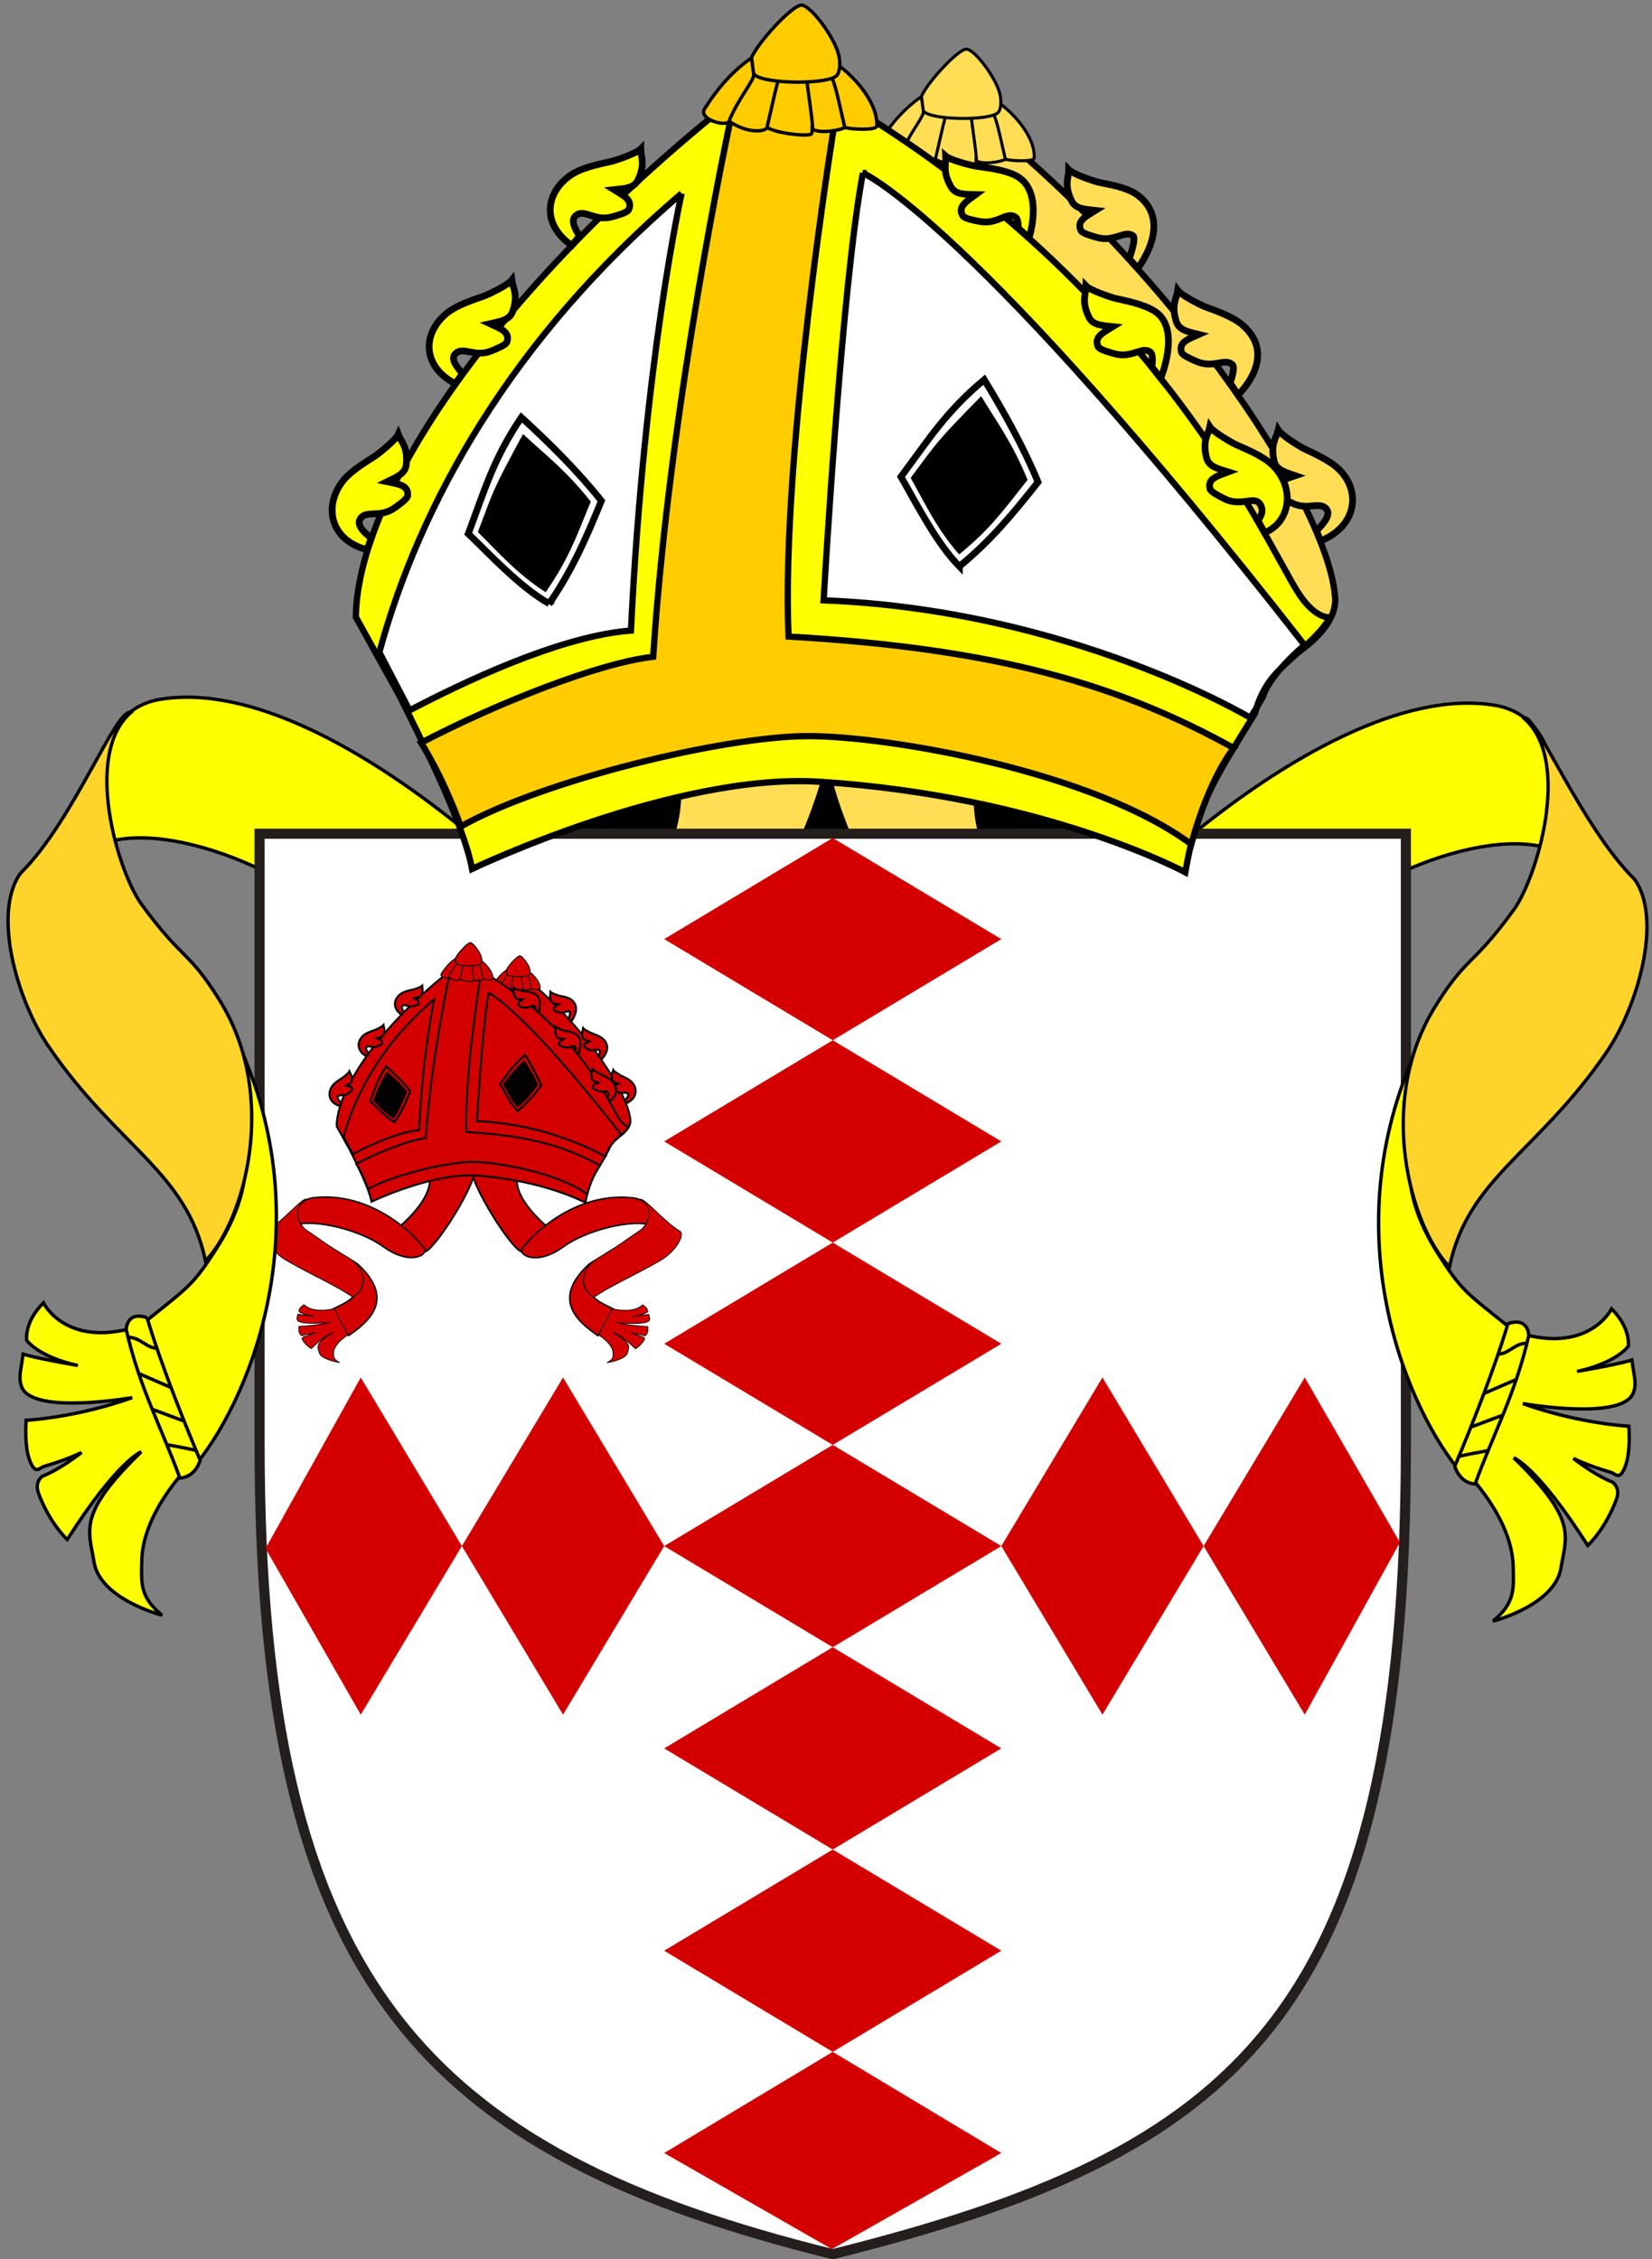
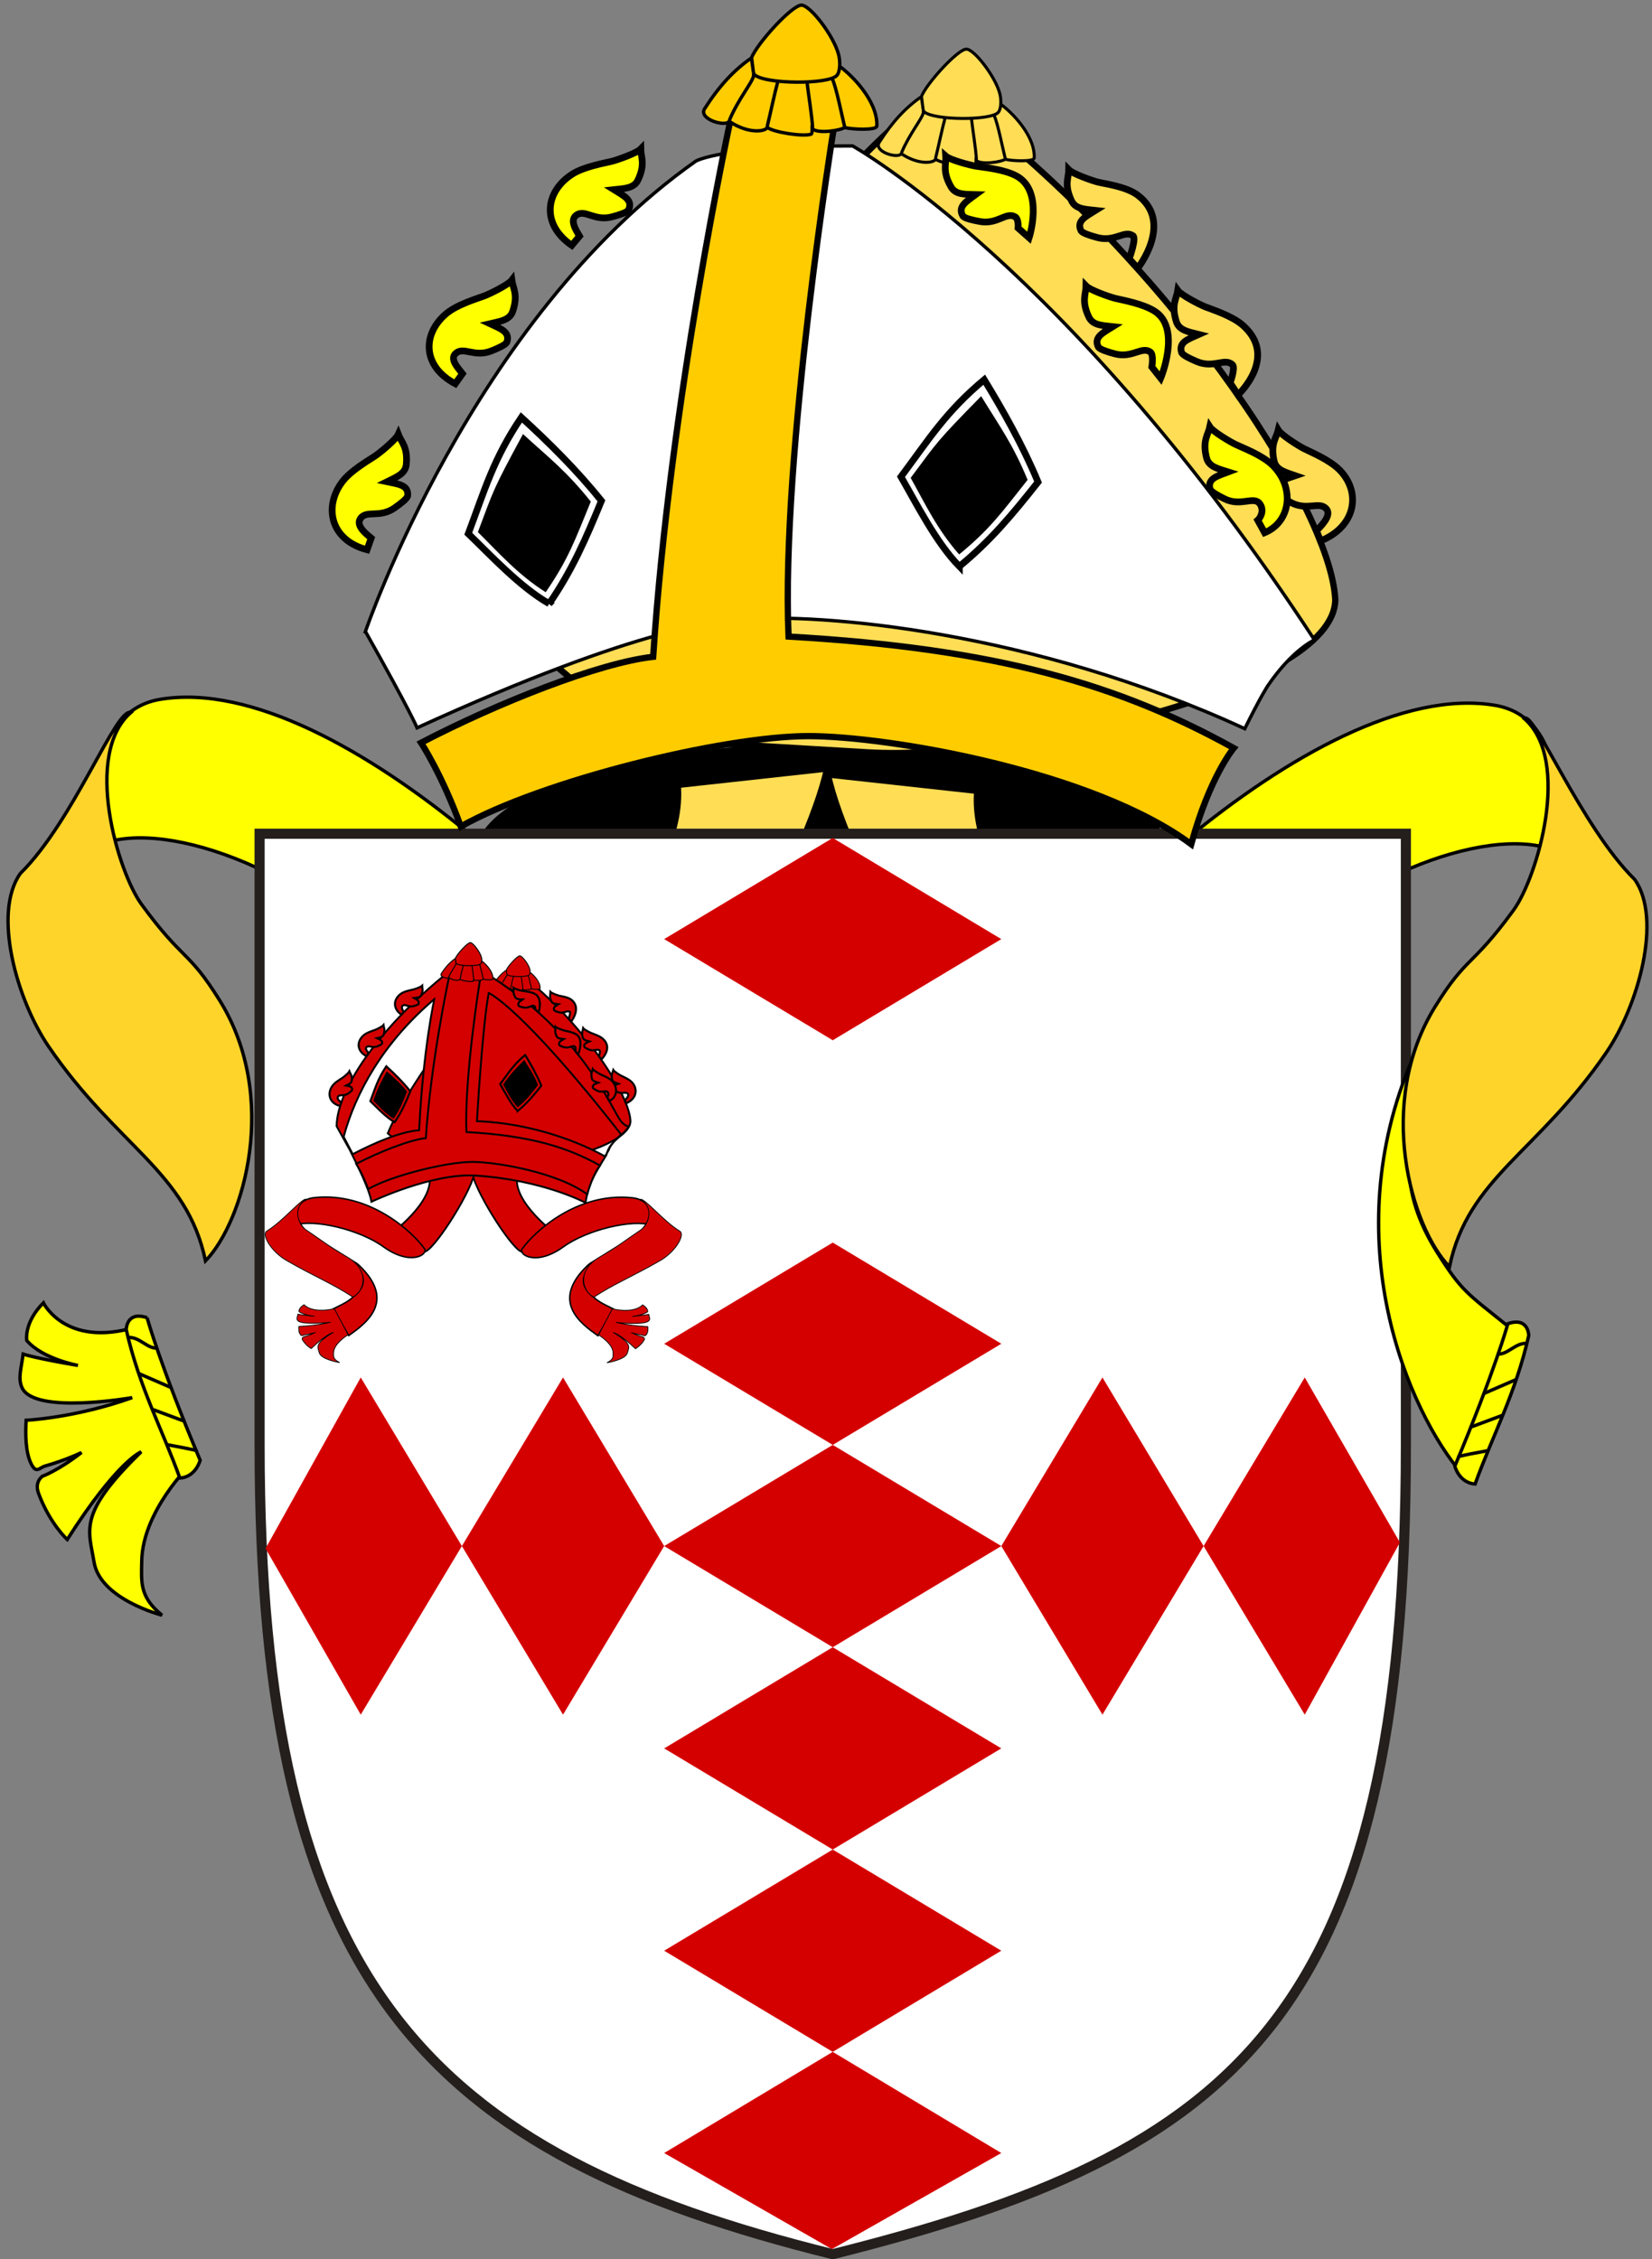
<svg xmlns="http://www.w3.org/2000/svg" xmlns:ns1="http://sodipodi.sourceforge.net/DTD/sodipodi-0.dtd" xmlns:ns2="http://www.inkscape.org/namespaces/inkscape" version="1.0" width="490" height="670" id="svg4872" ns1:version="0.32" ns2:version="0.48.4 r9939" ns1:docname="Diocese of Southwark work.svg">
  <rect width="100%" height="100%" fill="#808080" stroke="none" />
  <ns1:namedview ns2:window-height="1005" ns2:window-width="1920" ns2:pageshadow="2" ns2:pageopacity="0.0" borderopacity="1.0" bordercolor="#666666" pagecolor="#ffffff" id="base" ns2:zoom="1" ns2:cx="143.13782" ns2:cy="352.75812" ns2:window-x="-9" ns2:window-y="-9" ns2:current-layer="svg4872" showgrid="false" ns2:window-maximized="1" showguides="true" ns2:guide-bbox="true">
    <ns2:grid type="xygrid" id="grid3043" empspacing="5" visible="true" enabled="true" snapvisiblegridlinesonly="true" />
  </ns1:namedview>
  <defs id="defs4874" />
  <path ns1:type="arc" style="fill:#000000;fill-opacity:1;stroke:none" id="path3648" ns1:cx="259" ns1:cy="312" ns1:rx="103" ns1:ry="33" d="m 362,312 a 103,33 0 1 1 -206,0 103,33 0 1 1 206,0 z" transform="translate(-15,-58.5)" />
  <g transform="matrix(5.319,0,0,5.319,-9.412,3.316)" style="fill:#f7d917;fill-opacity:1;stroke:#000000;stroke-width:0.35;stroke-miterlimit:4;stroke-opacity:1;stroke-dasharray:none" id="g2081-4">
    <a transform="translate(0,0.746)" style="fill:#f7d917;fill-opacity:1;stroke:#000000;stroke-width:0.35;stroke-miterlimit:4;stroke-opacity:1;stroke-dasharray:none" id="a2083-46" />
    <path ns2:connector-curvature="0" d="m 30.155,57.166 8.389,1.928 c 1.433,0.329 8.333,-11.987 9.345,-16.867 l -8.326,0.913 c 0.452,5.362 -6.446,11.716 -9.409,14.027 z" style="fill:#ffdd55;fill-opacity:1;fill-rule:evenodd;stroke:#000000;stroke-width:0.35;stroke-linecap:butt;stroke-linejoin:miter;stroke-miterlimit:4;stroke-opacity:1;stroke-dasharray:none" id="path2087-0" ns1:nodetypes="csccc" />
    <path style="fill:#ffff00;fill-opacity:1;fill-rule:evenodd;stroke:#000000;stroke-width:0.188;stroke-linecap:butt;stroke-linejoin:miter;stroke-miterlimit:4;stroke-opacity:1;stroke-dasharray:none" d="m 6.957,46.652 c 3.567,-1.924 12.037,1.32 16.427,6.466 5.103,5.983 16.569,7.039 15.812,5.319 C 36.94,53.316 20.863,36.67 10.691,38.37 8.552,38.727 7.413,40.597 7.409,42.998 z" id="path2089-6" ns2:connector-curvature="0" ns1:nodetypes="cssscc" />
  </g>
  <g transform="matrix(-5.319,0,0,5.319,500.294,5.079)" style="fill:#f7d917;fill-opacity:1;stroke:#000000;stroke-width:0.35;stroke-miterlimit:4;stroke-opacity:1;stroke-dasharray:none" id="g2081-4-6">
    <a transform="translate(0,0.746)" style="fill:#f7d917;fill-opacity:1;stroke:#000000;stroke-width:0.35;stroke-miterlimit:4;stroke-opacity:1;stroke-dasharray:none" id="a2083-46-5" />
    <path ns2:connector-curvature="0" d="m 30.155,57.166 8.389,1.928 c 1.433,0.329 8.333,-11.987 9.345,-16.867 l -8.326,0.913 c 0.452,5.362 -6.446,11.716 -9.409,14.027 z" style="fill:#ffdd55;fill-opacity:1;fill-rule:evenodd;stroke:#000000;stroke-width:0.35;stroke-linecap:butt;stroke-linejoin:miter;stroke-miterlimit:4;stroke-opacity:1;stroke-dasharray:none" id="path2087-0-7" ns1:nodetypes="csccc" />
    <path style="fill:#ffff00;fill-opacity:1;fill-rule:evenodd;stroke:#000000;stroke-width:0.188;stroke-linecap:butt;stroke-linejoin:miter;stroke-miterlimit:4;stroke-opacity:1;stroke-dasharray:none" d="m 6.957,46.652 c 3.567,-1.924 12.037,1.32 16.427,6.466 5.103,5.983 16.569,7.039 15.812,5.319 C 36.94,53.316 20.863,36.67 10.691,38.37 8.552,38.727 7.413,40.597 7.409,42.998 z" id="path2089-6-5" ns2:connector-curvature="0" ns1:nodetypes="cssscc" />
  </g>
  <path id="path11078" style="fill:#ffffff;fill-opacity:1;fill-rule:evenodd;stroke:#241f1c;stroke-width:3;stroke-linecap:butt;stroke-linejoin:miter;stroke-miterlimit:4;stroke-opacity:1;stroke-dasharray:none" d="m 77,247.25 340,0 0,181.25 c 0,170 -50.616,210.15 -170,240 -120.616,-29.85 -170,-80 -170,-240 z" ns2:connector-curvature="0" ns1:nodetypes="ccscsc" />
  <g transform="matrix(4.989,1.337,-1.377,5.138,-855.593,-319.79)" style="fill:#f7d917;fill-opacity:1;stroke-width:0.355;stroke-miterlimit:4;stroke-dasharray:none" id="g2091-6">
    <g transform="matrix(0.94,0,0,1,4.152,-2.017)" style="fill:#f7d917;fill-opacity:1;stroke-width:0.366;stroke-miterlimit:4;stroke-dasharray:none" id="g2095-1" />
  </g>
  <g transform="matrix(-5.319,0,0,5.319,492.815,3.316)" style="fill:#f7d917;fill-opacity:1;stroke:#000000;stroke-width:0.35;stroke-miterlimit:4;stroke-opacity:1;stroke-dasharray:none" id="g2113-4">
    <a transform="translate(0,0.746)" style="fill:#f7d917;fill-opacity:1;stroke:#000000;stroke-width:0.35;stroke-miterlimit:4;stroke-opacity:1;stroke-dasharray:none" id="a2115-9" />
  </g>
  <g transform="matrix(-4.989,1.337,1.377,5.138,1338.996,-319.79)" style="fill:#f7d917;fill-opacity:1;stroke-width:0.355;stroke-miterlimit:4;stroke-dasharray:none" id="g2123-6">
    <g transform="matrix(0.94,0,0,1,4.152,-2.017)" style="fill:#f7d917;fill-opacity:1;stroke-width:0.366;stroke-miterlimit:4;stroke-dasharray:none" id="g2127-3" />
  </g>
  <path style="fill:#ffff00;stroke:#000000;stroke-width:1px;stroke-linecap:butt;stroke-linejoin:miter;stroke-opacity:1" d="m 42.748,392.739 c -22.804,8.132 -29.875,-6.364 -29.875,-6.364 -5.834,5.834 -4.95,11.137 -4.95,11.137 4.596,5.48 15.203,7.425 15.203,7.425 -12.551,-2.121 -16.263,-3.359 -16.263,-3.359 -0.639,4.671 -1.542,7.159 -0.354,9.899 3.534,8.15 32.704,3.005 32.704,3.005 -16.794,6.01 -31.466,6.718 -31.466,6.718 -0.236,4.184 -0.194,9.298 1.414,12.728 1.562,3.33 2.524,1.328 4.066,0.884 6.802,-1.957 10.96,-4.066 10.96,-4.066 -7.071,5.48 -11.667,7.071 -11.667,7.071 -1.591,1.414 -1.801,3.149 -1.061,5.127 3.371,9.008 8.485,13.612 8.485,13.612 15.026,-23.511 21.92,-25.986 21.92,-25.986 -18.915,18.385 -15.56,23.056 -13.965,32.704 1.825,11.043 20.153,15.733 20.153,15.733 -6.697,-5.455 -6.124,-9.751 -6.01,-16.087 0.265,-14.756 14.319,-28.461 14.319,-28.461 z" id="path3137-8" ns2:connector-curvature="0" ns1:nodetypes="cccccsccssccsccscscc" />
  <path style="fill:#d40000;fill-opacity:1;stroke:none" d="m 247,308.5 -50,-30 50,-30 50,30 z" id="path3032" ns2:connector-curvature="0" ns1:nodetypes="ccccc" />
-   <path style="fill:#d40000;fill-opacity:1;stroke:none" d="m 247,368.5 -50,-30 50,-30 50,30 z" id="path3032-7" ns2:connector-curvature="0" ns1:nodetypes="ccccc" />
  <path style="fill:#d40000;fill-opacity:1;stroke:none" d="m 247,428.5 -50,-30 50,-30 50,30 z" id="path3032-4" ns2:connector-curvature="0" ns1:nodetypes="ccccc" />
  <path style="fill:#d40000;fill-opacity:1;stroke:none" d="m 247,488.5 -50,-30 50,-30 50,30 z" id="path3032-0" ns2:connector-curvature="0" ns1:nodetypes="ccccc" />
  <path style="fill:#d40000;fill-opacity:1;stroke:none" d="m 247,548.5 -50,-30 50,-30 50,30 z" id="path3032-9" ns2:connector-curvature="0" ns1:nodetypes="ccccc" />
  <path style="fill:#d40000;fill-opacity:1;stroke:none" d="m 247,608.5 -50,-30 50,-30 50,30 z" id="path3032-48" ns2:connector-curvature="0" ns1:nodetypes="ccccc" />
  <path style="fill:#d40000;fill-opacity:1;stroke:none" d="M 246.75,667 197,638.5 l 50,-30 50,30 z" id="path3032-8" ns2:connector-curvature="0" ns1:nodetypes="ccccc" />
  <path style="fill:#d40000;fill-opacity:1;stroke:none" d="m 327,508.5 -30,-50 30,-50 30,50 z" id="path3032-0-2" ns2:connector-curvature="0" ns1:nodetypes="ccccc" />
  <path style="fill:#d40000;fill-opacity:1;stroke:none" d="m 387,508.5 -30,-50 30,-50 28.232,48.939 z" id="path3032-0-4" ns2:connector-curvature="0" ns1:nodetypes="ccccc" />
  <path style="fill:#d40000;fill-opacity:1;stroke:none" d="M 107,508.5 78.768,459.207 107,408.5 l 30,50 z" id="path3032-0-2-5" ns2:connector-curvature="0" ns1:nodetypes="ccccc" />
  <path style="fill:#d40000;fill-opacity:1;stroke:none" d="m 167,508.5 -30,-50 30,-50 30,50 z" id="path3032-0-4-5" ns2:connector-curvature="0" ns1:nodetypes="ccccc" />
  <g style="fill:#ffcc00;stroke:#000000;stroke-width:0.35;stroke-miterlimit:4;stroke-opacity:1;stroke-dasharray:none" id="g3061" transform="matrix(5.319,0,0,5.319,536.136,-18.299)" />
  <g id="g3832" transform="translate(-3,-31.5)" />
  <g transform="matrix(0.961,0.277,-0.277,0.961,201.121,-235.465)" id="g3832-7" />
  <path ns1:nodetypes="csccc" id="path2087-5-9" style="fill:#d40000;fill-opacity:1;fill-rule:evenodd;stroke:#000000;stroke-width:0.519;stroke-linecap:butt;stroke-linejoin:miter;stroke-miterlimit:4;stroke-opacity:1;stroke-dasharray:none" d="m 168.373,368.563 -13.405,2.652 c -2.29,0.453 -13.316,-16.491 -14.933,-23.205 l 13.303,1.255 c -0.722,7.377 10.299,16.118 15.034,19.297 z" ns2:connector-curvature="0" />
  <g id="g3297" transform="matrix(0.3,0,0,0.3,32.638,404.618)">
    <path id="path2147-1" style="fill:#d40000;fill-opacity:1;fill-rule:evenodd;stroke:#000000;stroke-width:1.862;stroke-linecap:butt;stroke-linejoin:miter;stroke-miterlimit:4;stroke-opacity:1;stroke-dasharray:none" d="m 274.603,-228.359 c 22.489,-55.56 108.32,-164.321 125.152,-162.109 63.853,47.341 113.379,121.614 114.8,149.856 -0.301,26.748 -96.228,47.798 -138.576,45.282 l -66.804,-3.969 z" ns2:connector-curvature="0" ns1:nodetypes="cccscc" />
    <g style="fill:#d40000;fill-opacity:1" transform="matrix(0.9,0,0,0.9,-785.594,-414.675)" id="g4047-1-7">
      <path ns1:nodetypes="ccccccsscccsccccccccccccc" ns2:connector-curvature="0" id="path3992-1-4" transform="translate(-20.25,-18.25)" d="m 1321.938,64.312 c 2.631,-6.258 6.768,-11.099 7.156,-13.125 m 0,0 -0.031,-0.906 c 0.091,0.283 0.221,0.533 0.406,0.688 3.32,2.753 21.895,2.849 24.312,0.125 0.965,-1.087 1.085,-4.017 0.5,-6.25 -1.435,-5.475 -8.309,-14.5 -10.969,-14.594 -2.774,-0.098 -13.269,11.422 -14.875,15.688 0.422,2.997 0.427,2.715 0.594,4.25 L 1328.5,45.875 c -5.245,3.616 -9.661,8.391 -13.938,15.094 -1.97,3.088 6.269,5.506 7.25,3.719 6.058,4.039 11.034,2.93 11.297,1.812 2.038,1.504 10.633,2.788 13.016,2.031 0.25,-0.079 0.347,-0.7 0.344,-1.625 1.8,1.577 8.326,0.521 9.625,-0.375 2.153,0.599 9.445,0.891 9.531,-0.406 0.403,-6.056 -5.34,-13.5 -11.188,-17.875 m -21.312,17.969 c 1.071,-4.413 2.196,-9.862 3.156,-13.344 m 19.813,13.406 c -0.769,-2.925 -2.501,-11.909 -3.688,-14.188 m -5.812,14.688 c -0.117,-3.34 -1.349,-10.637 -1.625,-13.594" style="fill:#d40000;fill-opacity:1;stroke:#000000;stroke-width:1px;stroke-linecap:butt;stroke-linejoin:miter;stroke-opacity:1" />
    </g>
-     <path ns1:nodetypes="ccscccccc" ns2:connector-curvature="0" id="path3079-0" d="m 226.888,-231.173 c 13.409,23.818 15.323,28.561 15.323,28.561 67.322,-30.743 90.229,-31.625 96.49,-32.157 22.854,-1.941 86.128,3.412 149.01,32.419 4.672,-9.495 6.793,-12.677 6.793,-12.677 7.343,-10.818 13.884,-13.646 13.884,-13.646 -72.3,-110.438 -137,-146.5 -137,-146.5 -38.782,-0.096 -46.5,4.5 -46.5,4.5 -66.534,46.869 -98,139.5 -98,139.5 z" style="fill:#d40000;fill-opacity:1;stroke:#000000;stroke-width:1px;stroke-linecap:butt;stroke-linejoin:miter;stroke-opacity:1" />
    <g style="fill:#d40000;fill-opacity:1" id="g4022-9" transform="translate(-442.612,-435.173)">
      <g style="fill:#d40000;fill-opacity:1" id="g3919-4">
        <g id="g2077-8" style="fill:#d40000;fill-opacity:1;stroke-width:0.35;stroke-miterlimit:4;stroke-dasharray:none" transform="matrix(5.319,0,0,5.319,-602.552,-60.705)">
          <g id="g2079-8" style="fill:#d40000;fill-opacity:1;stroke-width:0.35;stroke-miterlimit:4;stroke-dasharray:none">
            <g id="g2081-2" style="fill:#d40000;fill-opacity:1;stroke:#000000;stroke-width:0.35;stroke-miterlimit:4;stroke-opacity:1;stroke-dasharray:none" transform="translate(216.353,15.512)">
              <a id="a2083-4" style="fill:#d40000;fill-opacity:1;stroke:#000000;stroke-width:0.35;stroke-miterlimit:4;stroke-opacity:1;stroke-dasharray:none" transform="translate(0,0.746)" />
              <path ns1:nodetypes="csccc" id="path2087-5" style="fill:#d40000;fill-opacity:1;fill-rule:evenodd;stroke:#000000;stroke-width:0.325;stroke-linecap:butt;stroke-linejoin:miter;stroke-miterlimit:4;stroke-opacity:1;stroke-dasharray:none" d="m 30.143,55.095 8.401,1.662 c 1.435,0.284 8.345,-10.335 9.358,-14.542 l -8.337,0.787 c 0.452,4.623 -6.455,10.101 -9.422,12.094 z" ns2:connector-curvature="0" />
              <path ns1:nodetypes="ssccscssss" id="path2089-5" style="fill:#d40000;fill-opacity:1;fill-rule:evenodd;stroke:#000000;stroke-width:0.275;stroke-linecap:butt;stroke-linejoin:miter;stroke-miterlimit:4;stroke-opacity:1;stroke-dasharray:none" d="m 18.452,54.403 c 2.91,1.851 12.282,5.977 7.335,10.395 -1.481,1.322 -1.786,1.422 -4.173,2.61 l 2.899,4.956 c 3.063,-2.181 9.005,-6.349 1.865,-13.111 -2.054,-1.945 -14.7,-6.028 -11.919,-7.417 3.574,-1.188 12.058,0.815 16.455,3.993 5.112,3.695 8.437,1.445 7.678,0.382 -2.259,-3.163 -10.203,-10.54 -20.393,-9.49 -4.284,0.441 -4.564,4.619 0.251,7.682 z" ns2:connector-curvature="0" />
            </g>
            <g id="g2091-1" style="fill:#d40000;fill-opacity:1;stroke-width:0.355;stroke-miterlimit:4;stroke-dasharray:none" transform="matrix(0.938,0.251,-0.259,0.966,57.265,-45.235)">
              <g id="g2095-7" style="fill:#d40000;fill-opacity:1;stroke-width:0.366;stroke-miterlimit:4;stroke-dasharray:none" transform="matrix(0.94,0,0,1,4.152,-2.017)" />
            </g>
          </g>
          <g id="g2111-1" style="fill:#d40000;fill-opacity:1;stroke-width:0.35;stroke-miterlimit:4;stroke-dasharray:none" transform="matrix(-1,0,0,1,527.128,0)">
            <g id="g2113-1" style="fill:#d40000;fill-opacity:1;stroke:#000000;stroke-width:0.35;stroke-miterlimit:4;stroke-opacity:1;stroke-dasharray:none" transform="translate(216.353,15.512)">
              <a id="a2115-52" style="fill:#d40000;fill-opacity:1;stroke:#000000;stroke-width:0.35;stroke-miterlimit:4;stroke-opacity:1;stroke-dasharray:none" transform="translate(0,0.746)" />
            </g>
            <g id="g2123-7" style="fill:#d40000;fill-opacity:1;stroke-width:0.355;stroke-miterlimit:4;stroke-dasharray:none" transform="matrix(0.938,0.251,-0.259,0.966,57.265,-45.235)">
              <g id="g2127-6" style="fill:#d40000;fill-opacity:1;stroke-width:0.366;stroke-miterlimit:4;stroke-dasharray:none" transform="matrix(0.94,0,0,1,4.152,-2.017)" />
            </g>
          </g>
        </g>
        <path ns1:nodetypes="sccsscs" ns2:connector-curvature="0" id="path3049-14" d="m 617.96,332.969 c -15.938,-8.806 -26.03,-26.151 -20.188,-29.694 15.935,-9.666 35.535,-33.697 38.959,-31.223 -14.285,7.715 -7.928,25.147 -0.708,29.913 13.34,8.806 23.584,17.065 40.021,26.419 24.836,14.134 17.472,34.934 6.552,40.284 -17.59,-12.045 -38.191,-20.488 -64.636,-35.699 z" style="fill:#d40000;fill-opacity:1;stroke:#000000;stroke-width:0.787px;stroke-linecap:butt;stroke-linejoin:miter;stroke-opacity:1" />
        <path ns1:nodetypes="cccccsccssccsccscscc" ns2:connector-curvature="0" id="path3137-2" d="m 664.356,380.13 c -22.844,5.022 -29.927,-3.93 -29.927,-3.93 -5.844,3.603 -4.958,6.878 -4.958,6.878 4.604,3.384 15.229,4.585 15.229,4.585 -12.573,-1.31 -16.292,-2.074 -16.292,-2.074 -0.64,2.884 -1.545,4.421 -0.354,6.114 3.54,5.033 32.761,1.856 32.761,1.856 -16.823,3.712 -31.521,4.148 -31.521,4.148 -0.236,2.584 -0.195,5.742 1.417,7.86 1.565,2.057 2.528,0.82 4.073,0.546 6.813,-1.209 10.979,-2.511 10.979,-2.511 -7.083,3.384 -11.688,4.367 -11.688,4.367 -1.594,0.873 -1.804,1.944 -1.063,3.166 3.377,5.563 8.5,8.406 8.5,8.406 15.052,-14.52 21.958,-16.048 21.958,-16.048 -18.948,11.354 -15.587,14.239 -13.99,20.196 1.828,6.82 20.188,9.716 20.188,9.716 -6.709,-3.369 -6.135,-6.022 -6.021,-9.934 0.265,-9.113 14.344,-17.576 14.344,-17.576 z" style="fill:#d40000;fill-opacity:1;stroke:#000000;stroke-width:0.787px;stroke-linecap:butt;stroke-linejoin:miter;stroke-opacity:1" />
      </g>
      <g style="fill:#d40000;fill-opacity:1" transform="matrix(-1,0,0,1,1609.301,0)" id="g3919-1-7">
        <g id="g2077-7-6" style="fill:#d40000;fill-opacity:1;stroke-width:0.35;stroke-miterlimit:4;stroke-dasharray:none" transform="matrix(5.319,0,0,5.319,-602.552,-60.705)">
          <g id="g2079-4-1" style="fill:#d40000;fill-opacity:1;stroke-width:0.35;stroke-miterlimit:4;stroke-dasharray:none">
            <g id="g2081-0-8" style="fill:#d40000;fill-opacity:1;stroke:#000000;stroke-width:0.35;stroke-miterlimit:4;stroke-opacity:1;stroke-dasharray:none" transform="translate(216.353,15.512)">
              <a id="a2083-9-9" style="fill:#d40000;fill-opacity:1;stroke:#000000;stroke-width:0.35;stroke-miterlimit:4;stroke-opacity:1;stroke-dasharray:none" transform="translate(0,0.746)" />
            </g>
            <g id="g2091-8-9" style="fill:#d40000;fill-opacity:1;stroke-width:0.355;stroke-miterlimit:4;stroke-dasharray:none" transform="matrix(0.938,0.251,-0.259,0.966,57.265,-45.235)">
              <g id="g2095-2-5" style="fill:#d40000;fill-opacity:1;stroke-width:0.366;stroke-miterlimit:4;stroke-dasharray:none" transform="matrix(0.94,0,0,1,4.152,-2.017)" />
            </g>
          </g>
          <g id="g2111-4-4" style="fill:#d40000;fill-opacity:1;stroke-width:0.35;stroke-miterlimit:4;stroke-dasharray:none" transform="matrix(-1,0,0,1,527.128,0)">
            <g id="g2113-5-3" style="fill:#d40000;fill-opacity:1;stroke:#000000;stroke-width:0.35;stroke-miterlimit:4;stroke-opacity:1;stroke-dasharray:none" transform="translate(216.353,15.512)">
              <a id="a2115-5-1" style="fill:#d40000;fill-opacity:1;stroke:#000000;stroke-width:0.35;stroke-miterlimit:4;stroke-opacity:1;stroke-dasharray:none" transform="translate(0,0.746)" />
            </g>
            <g id="g2123-1-2" style="fill:#d40000;fill-opacity:1;stroke-width:0.355;stroke-miterlimit:4;stroke-dasharray:none" transform="matrix(0.938,0.251,-0.259,0.966,57.265,-45.235)">
              <g id="g2127-7-3" style="fill:#d40000;fill-opacity:1;stroke-width:0.366;stroke-miterlimit:4;stroke-dasharray:none" transform="matrix(0.94,0,0,1,4.152,-2.017)" />
            </g>
          </g>
        </g>
      </g>
    </g>
    <g transform="matrix(5.319,0,0,5.319,96.525,-421.972)" id="g3061-4" style="fill:#d40000;fill-opacity:1;stroke:#000000;stroke-width:0.35;stroke-miterlimit:4;stroke-opacity:1;stroke-dasharray:none">
      <path ns1:nodetypes="ccccsccscsccccccccccccc" ns2:connector-curvature="0" id="path2149-7-2" transform="matrix(0.188,0,0,0.188,-101.362,-2.482)" d="m 791.781,36.094 c -77.332,57.788 -124.636,124.565 -125.125,163.625 l 13.062,23.562 c 5.969,12.041 18.938,37.584 21.406,51.125 0,0 60.055,-28.632 103.156,-25.844 66.678,4.314 108.406,26.844 108.406,26.844 3.399,-19.777 8.267,-27.048 20.718,-47.222 0,0 1.258,-6.656 6.521,-12.12 5.263,-5.464 12.409,-10.444 15.699,-16.282 0,0 -4.195,0.768 -9.312,-7.062 C 936.119,177.12 900.496,92.48 791.781,36.094 z m 25.278,31.932 c 0,0 32.169,13.609 130.987,140.005 0,0 -10.238,8.472 -12.359,15.366 0,0 -1.938,3.364 -3.706,6.192 0,0 -53.393,-32.002 -126.578,-34.831 0,0 5.292,-93.321 11.656,-126.732 z m -53.778,6.068 c 0,0 -11.083,49.261 -15.031,129.625 -18.019,1.401 -42.524,11.594 -65.344,23.5 -0.161,-0.067 -0.339,-0.121 -0.5,-0.188 l -8.781,-16.875 c 11.857,-43.585 38.908,-92.831 89.656,-136.062 z" style="fill:#d40000;fill-opacity:1;fill-rule:evenodd;stroke:#000000;stroke-width:1.862;stroke-linecap:butt;stroke-linejoin:miter;stroke-miterlimit:4;stroke-opacity:1;stroke-dasharray:none" />
    </g>
    <path ns1:nodetypes="cssccsccscc" ns2:connector-curvature="0" id="path3069-1-4-7" d="m 228.594,-258.867 c -1.383,-1.158 -4.71,-3.67 -3.156,-5.859 1.805,-2.543 5.705,0.009 10.147,-3.134 1.897,-1.342 3.498,-2.598 3.818,-3.461 0.392,-3.327 -2.779,-3.556 -6.116,-4.262 2.841,-1.405 5.451,-2.387 5.716,-5.094 0.517,-5.272 -1.538,-6.74 -2.374,-8.966 -0.681,1.541 -5.268,5.322 -6.841,6.398 -1.82,1.235 -7.243,4.291 -9.796,7.71 -5.595,7.491 -3.407,17.319 7.381,20.118 z" style="fill:#d40000;fill-opacity:1;stroke:#000000;stroke-width:2;stroke-linecap:butt;stroke-linejoin:miter;stroke-miterlimit:4;stroke-opacity:1;stroke-dasharray:none" />
    <path ns1:nodetypes="cssccsccscc" ns2:connector-curvature="0" id="path3069-1-7-7" d="m 255.669,-307.642 c -1.08,-1.445 -3.984,-4.266 -1.969,-6.04 2.341,-2.061 5.55,1.318 10.595,-0.721 2.154,-0.871 4.001,-1.726 4.511,-2.492 1.145,-3.148 -1.888,-4.099 -4.974,-5.552 3.087,-0.715 5.853,-1.071 6.733,-3.646 1.713,-5.012 0.05,-6.913 -0.252,-9.271 -1.017,1.343 -6.349,3.97 -8.127,4.656 -2.055,0.784 -8.034,2.514 -11.305,5.255 -7.165,6.006 -7.206,15.601 2.651,20.802 z" style="fill:#d40000;fill-opacity:1;stroke:#000000;stroke-width:2;stroke-linecap:butt;stroke-linejoin:miter;stroke-miterlimit:4;stroke-opacity:1;stroke-dasharray:none" />
    <path ns1:nodetypes="cssccsccscc" ns2:connector-curvature="0" id="path3069-1-9" d="m 290.384,-348.418 c -0.903,-1.562 -3.093,-4.751 -0.884,-6.276 2.567,-1.771 5.357,1.962 10.607,0.53 2.241,-0.611 4.176,-1.244 4.773,-1.945 1.507,-2.992 -1.393,-4.293 -4.287,-6.099 3.15,-0.347 5.939,-0.376 7.115,-2.828 2.291,-4.776 0.863,-6.859 0.84,-9.237 -1.168,1.214 -6.772,3.196 -8.618,3.668 -2.133,0.537 -8.274,1.551 -11.844,3.889 -7.822,5.122 -9.177,14.712 0,21.036 z" style="fill:#d40000;fill-opacity:1;stroke:#000000;stroke-width:2;stroke-linecap:butt;stroke-linejoin:miter;stroke-miterlimit:4;stroke-opacity:1;stroke-dasharray:none" />
    <g style="fill:#d40000;fill-opacity:1" id="g3832-3" transform="translate(-442.612,-435.173)">
      <path style="fill:#d40000;fill-opacity:1;stroke:#000000;stroke-width:2;stroke-miterlimit:4;stroke-dasharray:none" d="m 724,195.75 c -8.667,-4.917 -17.583,-14.583 -24,-20.75 4.833,-12.833 7.417,-22.167 15.75,-34.5 7.833,7.167 16.417,15.583 23.75,24.75 -4.75,11.583 -8.75,20.667 -15.5,30.5 z" id="path3043-19" ns2:connector-curvature="0" ns1:nodetypes="ccccc" />
      <path style="fill:#000000;fill-opacity:1;stroke:none" d="m 722.964,192.352 c -8.313,-5.27 -13.959,-11.755 -20.111,-17.833 4.833,-12.833 4.25,-12.173 13.381,-29.071 7.833,7.167 12.775,10.861 20.108,20.028 -4.75,11.583 -6.629,17.043 -13.379,26.876 z" id="path3043-1-8" ns2:connector-curvature="0" ns1:nodetypes="ccccc" />
    </g>
    <g style="fill:#d40000;fill-opacity:1" id="g3832-7-6" transform="matrix(0.961,0.277,-0.277,0.961,-238.491,-639.138)">
      <path style="fill:#d40000;fill-opacity:1;stroke:#000000;stroke-width:2;stroke-miterlimit:4;stroke-dasharray:none" d="m 724,195.75 c -8.667,-4.917 -17.583,-14.583 -24,-20.75 4.833,-12.833 7.417,-22.167 15.75,-34.5 7.833,7.167 16.417,15.583 23.75,24.75 -4.75,11.583 -8.75,20.667 -15.5,30.5 z" id="path3043-6-5" ns2:connector-curvature="0" ns1:nodetypes="ccccc" />
      <path style="fill:#000000;fill-opacity:1;stroke:none" d="m 722.964,192.352 c -8.313,-5.27 -13.959,-11.755 -20.111,-17.833 4.833,-12.833 4.25,-12.173 13.381,-29.071 7.833,7.167 12.775,10.861 20.108,20.028 -4.75,11.583 -6.629,17.043 -13.379,26.876 z" id="path3043-1-9-0" ns2:connector-curvature="0" ns1:nodetypes="ccccc" />
    </g>
    <path ns2:connector-curvature="0" d="m 243.388,-198.173 c 0,0 6.242,9.444 11.788,24.836 24.087,-13.595 77.9,-26.815 103.136,-26.815 23.916,0 84.39,10.474 113.511,32.065 5.471,-20.069 12.619,-28.519 12.619,-28.519 -33.571,-18.571 -69.483,-29.496 -132.054,-33.067 -2.31,-53.917 13.528,-151.474 13.528,-151.474 l -19.372,-0.012 -11.364,-1.789 c 0,0 -17.998,83.412 -22.946,159.275 -15.898,1.755 -46.026,13.594 -68.846,25.5 z" style="fill:#d40000;fill-opacity:1;fill-rule:evenodd;stroke:#000000;stroke-width:1.862;stroke-linecap:butt;stroke-linejoin:miter;stroke-miterlimit:4;stroke-opacity:1;stroke-dasharray:none" id="path2151-2" ns1:nodetypes="ccscccccccc" />
    <path ns1:nodetypes="cssccsccscc" ns2:connector-curvature="0" id="path3069-1-0-86" d="m 453.42,-341.706 c 0,0 2.236,-6.074 1.131,-6.836 -2.567,-1.771 -5.357,1.962 -10.607,0.53 -2.241,-0.611 -4.176,-1.244 -4.773,-1.945 -1.507,-2.992 1.393,-4.293 4.287,-6.099 -3.15,-0.347 -5.939,-0.376 -7.115,-2.828 -2.291,-4.776 -0.863,-6.859 -0.84,-9.237 1.168,1.214 6.772,3.196 8.618,3.668 2.133,0.537 8.441,1.314 11.844,3.889 10.739,8.127 0,21.655 0,21.655 z" style="fill:#d40000;fill-opacity:1;stroke:#000000;stroke-width:2;stroke-linecap:butt;stroke-linejoin:miter;stroke-miterlimit:4;stroke-opacity:1;stroke-dasharray:none" />
    <path ns1:nodetypes="cssccsccscc" ns2:connector-curvature="0" id="path3069-1-0-4-0" d="m 483.36,-304.908 c 0,0 1.671,-4.497 0.681,-5.403 -2.3,-2.105 -5.575,1.211 -10.579,-0.925 -2.137,-0.912 -3.967,-1.803 -4.462,-2.579 -1.084,-3.17 1.967,-4.062 5.081,-5.455 -3.073,-0.775 -5.832,-1.184 -6.662,-3.775 -1.616,-5.044 0.083,-6.912 0.431,-9.265 0.991,1.362 6.271,4.092 8.035,4.812 2.04,0.824 7.989,2.663 11.201,5.472 10.76,9.414 -1.374,20.662 -1.374,20.662 z" style="fill:#d40000;fill-opacity:1;stroke:#000000;stroke-width:2;stroke-linecap:butt;stroke-linejoin:miter;stroke-miterlimit:4;stroke-opacity:1;stroke-dasharray:none" />
    <path ns1:nodetypes="cssccsccscc" ns2:connector-curvature="0" id="path3069-1-0-8-2" d="m 508.987,-261.047 c 1.227,-1.322 4.691,-4.563 2.876,-6.541 -2.109,-2.298 -5.659,0.722 -10.459,-1.842 -2.049,-1.094 -3.795,-2.141 -4.221,-2.957 -0.804,-3.252 2.313,-3.876 5.536,-4.993 -2.994,-1.039 -5.707,-1.687 -6.308,-4.34 -1.172,-5.166 0.684,-6.879 1.235,-9.192 0.869,1.443 5.892,4.622 7.586,5.493 1.96,0.998 7.722,3.352 10.683,6.425 6.487,6.733 4.615,16.827 -5.739,20.952 z" style="fill:#d40000;fill-opacity:1;stroke:#000000;stroke-width:2;stroke-linecap:butt;stroke-linejoin:miter;stroke-miterlimit:4;stroke-opacity:1;stroke-dasharray:none" />
    <path ns1:nodetypes="cssccsccscc" ns2:connector-curvature="0" id="path3069-1-0-82-4" d="m 420.461,-350.832 c 0,0 0.278,-2.65 -0.884,-3.321 -2.7,-1.56 -5.183,2.384 -10.53,1.377 -2.283,-0.43 -4.262,-0.905 -4.913,-1.556 -1.742,-2.861 1.045,-4.391 3.785,-6.422 -3.168,-0.094 -5.95,0.101 -7.319,-2.25 -2.666,-4.577 -1.409,-6.768 -1.576,-9.14 1.261,1.117 7.006,2.644 8.884,2.967 2.169,0.364 8.372,0.884 12.117,2.929 8.207,4.48 3.716,18.317 3.716,18.317 z" style="fill:#d40000;fill-opacity:1;stroke:#000000;stroke-width:2;stroke-linecap:butt;stroke-linejoin:miter;stroke-miterlimit:4;stroke-opacity:1;stroke-dasharray:none" />
    <path ns1:nodetypes="cssccsccscc" ns2:connector-curvature="0" id="path3069-1-0-45-8" d="m 460.137,-309.621 c 0,0 0.645,-3.687 -0.46,-4.45 -2.567,-1.771 -5.357,1.962 -10.607,0.53 -2.241,-0.611 -4.176,-1.244 -4.773,-1.945 -1.507,-2.992 1.393,-4.293 4.287,-6.099 -3.15,-0.347 -5.939,-0.376 -7.115,-2.828 -2.291,-4.776 -0.863,-6.859 -0.84,-9.237 1.168,1.214 6.772,3.196 8.618,3.668 2.133,0.537 8.274,1.551 11.844,3.889 7.822,5.122 1.679,19.799 1.679,19.799 z" style="fill:#d40000;fill-opacity:1;stroke:#000000;stroke-width:2;stroke-linecap:butt;stroke-linejoin:miter;stroke-miterlimit:4;stroke-opacity:1;stroke-dasharray:none" />
    <path ns1:nodetypes="cssccsccscc" ns2:connector-curvature="0" id="path3069-1-0-5-6" d="m 491.559,-264.177 c 0.57,-0.473 2.101,-2.69 0.671,-4.791 -1.754,-2.579 -5.636,0.884 -10.508,-1.539 -2.08,-1.035 -3.855,-2.031 -4.304,-2.834 -0.898,-3.227 2.2,-3.941 5.39,-5.15 -3.023,-0.952 -5.753,-1.522 -6.431,-4.156 -1.32,-5.13 0.485,-6.896 0.97,-9.224 0.91,1.418 6.023,4.451 7.742,5.272 1.988,0.941 7.815,3.129 10.863,6.115 6.678,6.544 5.482,16.789 -2.362,20.017 z" style="fill:#d40000;fill-opacity:1;stroke:#000000;stroke-width:2;stroke-linecap:butt;stroke-linejoin:miter;stroke-miterlimit:4;stroke-opacity:1;stroke-dasharray:none" />
    <g style="fill:#d40000;fill-opacity:1" transform="translate(-966.814,-428.926)" id="g4047-5">
      <path ns1:nodetypes="ccccccsscccsccccccccccccc" ns2:connector-curvature="0" id="path3992-0" transform="translate(-20.25,-18.25)" d="m 1321.938,64.312 c 2.631,-6.258 6.768,-11.099 7.156,-13.125 m 0,0 -0.031,-0.906 c 0.091,0.283 0.221,0.533 0.406,0.688 3.32,2.753 21.895,2.849 24.312,0.125 0.965,-1.087 1.085,-4.017 0.5,-6.25 -1.435,-5.475 -8.309,-14.5 -10.969,-14.594 -2.774,-0.098 -13.269,11.422 -14.875,15.688 0.422,2.997 0.427,2.715 0.594,4.25 L 1328.5,45.875 c -5.245,3.616 -9.661,8.391 -13.938,15.094 -1.97,3.088 6.269,5.506 7.25,3.719 6.058,4.039 11.034,2.93 11.297,1.812 2.038,1.504 10.633,2.788 13.016,2.031 0.25,-0.079 0.347,-0.7 0.344,-1.625 1.8,1.577 8.326,0.521 9.625,-0.375 2.153,0.599 9.445,0.891 9.531,-0.406 0.403,-6.056 -5.34,-13.5 -11.188,-17.875 m -21.312,17.969 c 1.071,-4.413 2.196,-9.862 3.156,-13.344 m 19.813,13.406 c -0.769,-2.925 -2.501,-11.909 -3.688,-14.188 m -5.812,14.688 c -0.117,-3.34 -1.349,-10.637 -1.625,-13.594" style="fill:#d40000;fill-opacity:1;stroke:#000000;stroke-width:1px;stroke-linecap:butt;stroke-linejoin:miter;stroke-opacity:1" />
    </g>
  </g>
-   <path style="fill:#ffff00;fill-opacity:1;fill-rule:evenodd;stroke:#000000;stroke-width:1;stroke-linecap:butt;stroke-linejoin:miter;stroke-miterlimit:4;stroke-opacity:1;stroke-dasharray:none" d="m 51.886,307.057 c 2.194,4.983 36.27,25.09 12.754,62.514 -7.363,11.718 -8.776,12.069 -21.448,22.302 l 13.802,43.746 c 16.265,-18.785 38.093,-69.71 14.853,-123.529 z" id="path4937" ns2:connector-curvature="0" ns1:nodetypes="cscccc" />
  <g id="g4928" transform="translate(-27,6)">
    <path ns1:nodetypes="ccccc" ns2:connector-curvature="0" id="path3141-8" d="m 70.631,384.794 c -6.187,-2.121 -6.187,3.536 -6.187,3.536 3.889,17.147 10.607,29.345 15.91,44.017 4.773,-0.354 6.01,-5.303 6.01,-5.303 C 74.525,398.903 70.631,384.794 70.631,384.794 z" style="fill:#ffff00;stroke:#000000;stroke-width:1px;stroke-linecap:butt;stroke-linejoin:miter;stroke-opacity:1" />
    <path ns2:connector-curvature="0" id="path3143-29" d="m 65.328,390.628 c 3.166,0.011 5.237,3.182 8.132,3.182" style="fill:none;stroke:#000000;stroke-width:1px;stroke-linecap:butt;stroke-linejoin:miter;stroke-opacity:1" />
    <path ns2:connector-curvature="0" id="path3145-1" d="m 68.333,401.411 c 9.369,4.066 9.369,4.066 9.369,4.066" style="fill:none;stroke:#000000;stroke-width:1px;stroke-linecap:butt;stroke-linejoin:miter;stroke-opacity:1" />
    <path ns2:connector-curvature="0" id="path3147-3" d="m 72.399,412.018 c 9.369,3.536 9.546,3.536 9.546,3.536" style="fill:none;stroke:#000000;stroke-width:1px;stroke-linecap:butt;stroke-linejoin:miter;stroke-opacity:1" />
    <path ns2:connector-curvature="0" id="path3149-5" d="m 76.642,422.448 c 8.662,1.591 8.662,1.768 8.662,1.768" style="fill:none;stroke:#000000;stroke-width:1px;stroke-linecap:butt;stroke-linejoin:miter;stroke-opacity:1" />
  </g>
  <path style="fill:#ffd42a;stroke:#000000;stroke-width:1px;stroke-linecap:butt;stroke-linejoin:miter;stroke-opacity:1" d="M 14.432,310.371 C 5.022,296.611 -2.302,270.776 6.03,259.038 c 15.908,-15.653 28.37,-49.254 32.787,-47.747 -14.26,12.492 -3.827,47.329 3.146,56.876 12.528,17.151 13.793,13.383 23.202,28.53 17.803,28.662 7.192,65.444 -4.209,77.231 -5.56,-26.504 -26.143,-33.753 -46.523,-63.556 z" id="path3049-7" ns2:connector-curvature="0" ns1:nodetypes="sccsscs" />
  <path ns1:nodetypes="ssccscssss" id="path2089-5-0" style="fill:#d40000;fill-opacity:1;fill-rule:evenodd;stroke:#000000;stroke-width:0.439;stroke-linecap:butt;stroke-linejoin:miter;stroke-miterlimit:4;stroke-opacity:1;stroke-dasharray:none" d="m 187.027,367.46 c -4.644,2.954 -19.598,9.537 -11.705,16.587 2.363,2.11 2.85,2.269 6.658,4.165 l -4.626,7.908 c -4.888,-3.48 -14.37,-10.131 -2.976,-20.921 3.278,-3.104 23.456,-9.619 19.018,-11.836 -5.702,-1.896 -19.24,1.3 -26.257,6.372 -8.157,5.896 -13.463,2.305 -12.252,0.61 3.605,-5.047 16.281,-16.818 32.541,-15.143 6.837,0.704 7.283,7.37 -0.401,12.258 z" ns2:connector-curvature="0" />
  <path ns1:nodetypes="sccsscs" ns2:connector-curvature="0" id="path3049-14-0" d="m 195.548,374 c 4.781,-2.642 7.809,-7.845 6.056,-8.908 -4.781,-2.9 -10.66,-10.109 -11.688,-9.367 4.285,2.314 2.378,7.544 0.212,8.974 -4.002,2.642 -7.075,5.119 -12.006,7.926 -7.451,4.24 -5.242,10.48 -1.966,12.085 5.277,-3.614 11.457,-6.146 19.391,-10.71 z" style="fill:#d40000;fill-opacity:1;stroke:#000000;stroke-width:0.236px;stroke-linecap:butt;stroke-linejoin:miter;stroke-opacity:1" />
  <path ns1:nodetypes="cccccsccssccsccscscc" ns2:connector-curvature="0" id="path3137-2-6" d="m 181.629,388.148 c 6.853,1.507 8.978,-1.179 8.978,-1.179 1.753,1.081 1.488,2.063 1.488,2.063 -1.381,1.015 -4.569,1.376 -4.569,1.376 3.772,-0.393 4.888,-0.622 4.888,-0.622 0.192,0.865 0.463,1.326 0.106,1.834 -1.062,1.51 -9.828,0.557 -9.828,0.557 5.047,1.114 9.456,1.245 9.456,1.245 0.071,0.775 0.058,1.723 -0.425,2.358 -0.469,0.617 -0.758,0.246 -1.222,0.164 -2.044,-0.363 -3.294,-0.753 -3.294,-0.753 2.125,1.015 3.506,1.31 3.506,1.31 0.478,0.262 0.541,0.583 0.319,0.95 -1.013,1.669 -2.55,2.522 -2.55,2.522 -4.516,-4.356 -6.588,-4.814 -6.588,-4.814 5.684,3.406 4.676,4.272 4.197,6.059 -0.549,2.046 -6.056,2.915 -6.056,2.915 2.013,-1.011 1.84,-1.807 1.806,-2.98 -0.08,-2.734 -4.303,-5.273 -4.303,-5.273 z" style="fill:#d40000;fill-opacity:1;stroke:#000000;stroke-width:0.236px;stroke-linecap:butt;stroke-linejoin:miter;stroke-opacity:1" />
  <path ns1:nodetypes="cccscc" ns2:connector-curvature="0" d="M 156.106,190.093 C 178.595,134.533 264.426,25.772 281.258,27.984 c 63.853,47.341 113.379,121.614 114.8,149.856 -0.301,26.748 -96.228,47.798 -138.576,45.282 l -66.804,-3.969 z" style="fill:#ffdd55;fill-opacity:1;fill-rule:evenodd;stroke:#000000;stroke-width:1.862;stroke-linecap:butt;stroke-linejoin:miter;stroke-miterlimit:4;stroke-opacity:1;stroke-dasharray:none" id="path2147-4" />
  <path style="fill:#ffffff;stroke:#000000;stroke-width:1px;stroke-linecap:butt;stroke-linejoin:miter;stroke-opacity:1" d="m 108.391,187.279 c 13.409,23.818 15.323,28.561 15.323,28.561 67.322,-30.743 90.229,-31.625 96.49,-32.157 22.854,-1.941 86.128,3.412 149.01,32.419 4.672,-9.495 6.793,-12.677 6.793,-12.677 7.343,-10.818 13.884,-13.646 13.884,-13.646 -72.3,-110.438 -137,-146.5 -137,-146.5 -38.782,-0.096 -46.5,4.5 -46.5,4.5 -66.534,46.869 -98,139.5 -98,139.5 z" id="path3079-2" ns2:connector-curvature="0" ns1:nodetypes="ccscccccc" />
  <g id="g4047-1-0" transform="matrix(0.9,0,0,0.9,-904.091,3.777)" style="fill:#ffdd55;fill-opacity:1">
    <path style="fill:#ffdd55;fill-opacity:1;stroke:#000000;stroke-width:1px;stroke-linecap:butt;stroke-linejoin:miter;stroke-opacity:1" d="m 1321.938,64.312 c 2.631,-6.258 6.768,-11.099 7.156,-13.125 m 0,0 -0.031,-0.906 c 0.091,0.283 0.221,0.533 0.406,0.688 3.32,2.753 21.895,2.849 24.312,0.125 0.965,-1.087 1.085,-4.017 0.5,-6.25 -1.435,-5.475 -8.309,-14.5 -10.969,-14.594 -2.774,-0.098 -13.269,11.422 -14.875,15.688 0.422,2.997 0.427,2.715 0.594,4.25 L 1328.5,45.875 c -5.245,3.616 -9.661,8.391 -13.938,15.094 -1.97,3.088 6.269,5.506 7.25,3.719 6.058,4.039 11.034,2.93 11.297,1.812 2.038,1.504 10.633,2.788 13.016,2.031 0.25,-0.079 0.347,-0.7 0.344,-1.625 1.8,1.577 8.326,0.521 9.625,-0.375 2.153,0.599 9.445,0.891 9.531,-0.406 0.403,-6.056 -5.34,-13.5 -11.188,-17.875 m -21.312,17.969 c 1.071,-4.413 2.196,-9.862 3.156,-13.344 m 19.813,13.406 c -0.769,-2.925 -2.501,-11.909 -3.688,-14.188 m -5.812,14.688 c -0.117,-3.34 -1.349,-10.637 -1.625,-13.594" transform="translate(-20.25,-18.25)" id="path3992-1-2" ns2:connector-curvature="0" ns1:nodetypes="ccccccsscccsccccccccccccc" />
  </g>
  <g id="g3152-7" transform="translate(-561.109,-16.721)">
-     <path ns1:nodetypes="ccccsccscsccccccccccccc" ns2:connector-curvature="0" id="path2149-7-9" transform="translate(1.6029825e-5,-1.8616451e-8)" d="m 791.781,36.094 c -77.332,57.788 -124.636,124.565 -125.125,163.625 l 13.062,23.562 c 5.969,12.041 18.938,37.584 21.406,51.125 0,0 60.055,-28.632 103.156,-25.844 66.678,4.314 108.406,26.844 108.406,26.844 3.399,-19.777 8.267,-27.048 20.718,-47.222 0,0 1.258,-6.656 6.521,-12.12 5.263,-5.464 12.409,-10.444 15.699,-16.282 0,0 -4.195,0.768 -9.312,-7.062 C 936.119,177.12 900.496,92.48 791.781,36.094 z m 25.278,31.932 c 0,0 32.169,13.609 130.987,140.005 0,0 -10.238,8.472 -12.359,15.366 0,0 -1.938,3.364 -3.706,6.192 0,0 -53.393,-32.002 -126.578,-34.831 0,0 5.292,-93.321 11.656,-126.732 z m -53.778,6.068 c 0,0 -11.083,49.261 -15.031,129.625 -18.019,1.401 -42.524,11.594 -65.344,23.5 -0.161,-0.067 -0.339,-0.121 -0.5,-0.188 l -8.781,-16.875 c 11.857,-43.585 38.908,-92.831 89.656,-136.062 z" style="fill:#ffff00;fill-opacity:1;fill-rule:evenodd;stroke:#000000;stroke-width:1.862;stroke-linecap:butt;stroke-linejoin:miter;stroke-miterlimit:4;stroke-opacity:1;stroke-dasharray:none" />
    <path style="fill:none;stroke:#000000;stroke-width:2;stroke-miterlimit:4;stroke-dasharray:none" d="m 724,195.75 c -8.667,-4.917 -17.583,-14.583 -24,-20.75 4.833,-12.833 7.417,-22.167 15.75,-34.5 7.833,7.167 16.417,15.583 23.75,24.75 -4.75,11.583 -8.75,20.667 -15.5,30.5 z" id="path3043-3" ns2:connector-curvature="0" ns1:nodetypes="ccccc" />
    <path style="fill:#000000;stroke:none" d="m 722.964,192.352 c -8.313,-5.27 -13.959,-11.755 -20.111,-17.833 4.833,-12.833 4.25,-12.173 13.381,-29.071 7.833,7.167 12.775,10.861 20.108,20.028 -4.75,11.583 -6.629,17.043 -13.379,26.876 z" id="path3043-1-1" ns2:connector-curvature="0" ns1:nodetypes="ccccc" />
    <path style="fill:none;stroke:#000000;stroke-width:2;stroke-miterlimit:4;stroke-dasharray:none" d="m 724,195.75 c -8.667,-4.917 -17.583,-14.583 -24,-20.75 4.833,-12.833 7.417,-22.167 15.75,-34.5 7.833,7.167 16.417,15.583 23.75,24.75 -4.75,11.583 -8.75,20.667 -15.5,30.5 z" id="path3043-6-9" ns2:connector-curvature="0" ns1:nodetypes="ccccc" transform="matrix(0.961,0.277,-0.277,0.961,204.121,-203.965)" />
    <path style="fill:#000000;stroke:none" d="m 722.964,192.352 c -8.313,-5.27 -13.959,-11.755 -20.111,-17.833 4.833,-12.833 4.25,-12.173 13.381,-29.071 7.833,7.167 12.775,10.861 20.108,20.028 -4.75,11.583 -6.629,17.043 -13.379,26.876 z" id="path3043-1-9-8" ns2:connector-curvature="0" ns1:nodetypes="ccccc" transform="matrix(0.961,0.277,-0.277,0.961,204.121,-203.965)" />
    <path ns2:connector-curvature="0" d="m 686,237 c 0,0 6.242,9.444 11.788,24.836 24.087,-13.595 77.9,-26.815 103.136,-26.815 23.916,0 84.39,10.474 113.511,32.065 5.471,-20.069 12.619,-28.519 12.619,-28.519 C 893.483,219.996 857.571,209.071 795,205.5 792.69,151.583 808.528,54.026 808.528,54.026 l -19.372,-0.012 -11.364,-1.789 c 0,0 -17.998,83.412 -22.946,159.275 C 738.948,213.255 708.819,225.094 686,237 z" style="fill:#ffcc00;fill-opacity:1;fill-rule:evenodd;stroke:#000000;stroke-width:1.862;stroke-linecap:butt;stroke-linejoin:miter;stroke-miterlimit:4;stroke-opacity:1;stroke-dasharray:none" id="path2151-6" ns1:nodetypes="ccscccccccc" />
  </g>
  <path style="fill:#ffff00;fill-opacity:1;stroke:#000000;stroke-width:2;stroke-linecap:butt;stroke-linejoin:miter;stroke-miterlimit:4;stroke-opacity:1;stroke-dasharray:none" d="m 110.098,159.584 c -1.383,-1.158 -4.71,-3.67 -3.156,-5.859 1.805,-2.543 5.705,0.009 10.147,-3.134 1.897,-1.342 3.498,-2.598 3.818,-3.461 0.392,-3.327 -2.779,-3.556 -6.116,-4.262 2.841,-1.405 5.451,-2.387 5.716,-5.094 0.517,-5.272 -1.538,-6.74 -2.374,-8.966 -0.681,1.541 -5.268,5.322 -6.841,6.398 -1.82,1.235 -7.243,4.291 -9.796,7.71 -5.595,7.491 -3.407,17.319 7.381,20.118 z" id="path3069-1-4-8" ns2:connector-curvature="0" ns1:nodetypes="cssccsccscc" />
  <path style="fill:#ffff00;fill-opacity:1;stroke:#000000;stroke-width:2;stroke-linecap:butt;stroke-linejoin:miter;stroke-miterlimit:4;stroke-opacity:1;stroke-dasharray:none" d="m 137.172,110.81 c -1.08,-1.445 -3.984,-4.266 -1.969,-6.04 2.341,-2.061 5.55,1.318 10.595,-0.721 2.154,-0.871 4.001,-1.726 4.511,-2.492 1.145,-3.148 -1.888,-4.099 -4.974,-5.552 3.087,-0.715 5.853,-1.071 6.733,-3.646 1.713,-5.012 0.05,-6.913 -0.252,-9.271 -1.017,1.343 -6.349,3.97 -8.127,4.656 -2.055,0.784 -8.034,2.514 -11.305,5.255 -7.165,6.006 -7.206,15.601 2.651,20.802 z" id="path3069-1-7-6" ns2:connector-curvature="0" ns1:nodetypes="cssccsccscc" />
  <path style="fill:#ffff00;fill-opacity:1;stroke:#000000;stroke-width:2;stroke-linecap:butt;stroke-linejoin:miter;stroke-miterlimit:4;stroke-opacity:1;stroke-dasharray:none" d="m 171.888,70.034 c -0.903,-1.562 -3.093,-4.751 -0.884,-6.276 2.567,-1.771 5.357,1.962 10.607,0.53 2.241,-0.611 4.176,-1.244 4.773,-1.945 1.507,-2.992 -1.393,-4.293 -4.287,-6.099 3.15,-0.347 5.939,-0.376 7.115,-2.828 2.291,-4.776 0.863,-6.859 0.84,-9.237 -1.168,1.214 -6.772,3.196 -8.618,3.668 -2.133,0.537 -8.274,1.551 -11.844,3.889 -7.822,5.122 -9.177,14.712 0,21.036 z" id="path3069-1-02" ns2:connector-curvature="0" ns1:nodetypes="cssccsccscc" />
  <path style="fill:#ffdd55;stroke:#000000;stroke-width:2;stroke-linecap:butt;stroke-linejoin:miter;stroke-miterlimit:4;stroke-opacity:1;stroke-dasharray:none" d="m 334.923,76.746 c 0,0 2.236,-6.074 1.131,-6.836 -2.567,-1.771 -5.357,1.962 -10.607,0.53 -2.241,-0.611 -4.176,-1.244 -4.773,-1.945 -1.507,-2.992 1.393,-4.293 4.287,-6.099 -3.15,-0.347 -5.939,-0.376 -7.115,-2.828 -2.291,-4.776 -0.863,-6.859 -0.84,-9.237 1.168,1.214 6.772,3.196 8.618,3.668 2.133,0.537 8.441,1.314 11.844,3.889 10.739,8.127 0,21.655 0,21.655 z" id="path3069-1-0-48" ns2:connector-curvature="0" ns1:nodetypes="cssccsccscc" />
  <path style="fill:#ffdd55;stroke:#000000;stroke-width:2;stroke-linecap:butt;stroke-linejoin:miter;stroke-miterlimit:4;stroke-opacity:1;stroke-dasharray:none" d="m 364.864,113.544 c 0,0 1.671,-4.497 0.681,-5.403 -2.3,-2.105 -5.575,1.211 -10.579,-0.925 -2.137,-0.912 -3.967,-1.803 -4.462,-2.579 -1.084,-3.17 1.967,-4.062 5.081,-5.455 -3.073,-0.775 -5.832,-1.184 -6.662,-3.775 -1.616,-5.044 0.083,-6.912 0.431,-9.265 0.991,1.362 6.271,4.092 8.035,4.812 2.04,0.824 7.989,2.663 11.201,5.472 10.76,9.414 -1.374,20.662 -1.374,20.662 z" id="path3069-1-0-4-6" ns2:connector-curvature="0" ns1:nodetypes="cssccsccscc" />
  <path style="fill:#ffdd55;stroke:#000000;stroke-width:2;stroke-linecap:butt;stroke-linejoin:miter;stroke-miterlimit:4;stroke-opacity:1;stroke-dasharray:none" d="m 390.49,157.405 c 1.227,-1.322 4.691,-4.563 2.876,-6.541 -2.109,-2.298 -5.659,0.722 -10.459,-1.842 -2.049,-1.094 -3.795,-2.141 -4.221,-2.957 -0.804,-3.252 2.313,-3.876 5.536,-4.993 -2.994,-1.039 -5.707,-1.687 -6.308,-4.34 -1.172,-5.166 0.684,-6.879 1.235,-9.192 0.869,1.443 5.892,4.622 7.586,5.493 1.96,0.998 7.722,3.352 10.683,6.425 6.487,6.733 4.615,16.827 -5.739,20.952 z" id="path3069-1-0-8-5" ns2:connector-curvature="0" ns1:nodetypes="cssccsccscc" />
  <path style="fill:#ffff00;stroke:#000000;stroke-width:2;stroke-linecap:butt;stroke-linejoin:miter;stroke-miterlimit:4;stroke-opacity:1;stroke-dasharray:none" d="m 301.964,67.62 c 0,0 0.278,-2.65 -0.884,-3.321 -2.7,-1.56 -5.183,2.384 -10.53,1.377 -2.283,-0.43 -4.262,-0.905 -4.913,-1.556 -1.742,-2.861 1.045,-4.391 3.785,-6.422 -3.168,-0.094 -5.95,0.101 -7.319,-2.25 -2.666,-4.577 -1.409,-6.768 -1.576,-9.14 1.261,1.117 7.006,2.644 8.884,2.967 2.169,0.364 8.372,0.884 12.117,2.929 8.207,4.48 3.716,18.317 3.716,18.317 z" id="path3069-1-0-82-0" ns2:connector-curvature="0" ns1:nodetypes="cssccsccscc" />
  <path style="fill:#ffff00;stroke:#000000;stroke-width:2;stroke-linecap:butt;stroke-linejoin:miter;stroke-miterlimit:4;stroke-opacity:1;stroke-dasharray:none" d="m 341.641,108.831 c 0,0 0.645,-3.687 -0.46,-4.45 -2.567,-1.771 -5.357,1.962 -10.607,0.53 -2.241,-0.611 -4.176,-1.244 -4.773,-1.945 -1.507,-2.992 1.393,-4.293 4.287,-6.099 -3.15,-0.347 -5.939,-0.376 -7.115,-2.828 -2.291,-4.776 -0.863,-6.859 -0.84,-9.237 1.168,1.214 6.772,3.196 8.618,3.668 2.133,0.537 8.274,1.551 11.844,3.889 7.822,5.122 1.679,19.799 1.679,19.799 z" id="path3069-1-0-45-9" ns2:connector-curvature="0" ns1:nodetypes="cssccsccscc" />
  <path style="fill:#ffff00;stroke:#000000;stroke-width:2;stroke-linecap:butt;stroke-linejoin:miter;stroke-miterlimit:4;stroke-opacity:1;stroke-dasharray:none" d="m 373.062,154.275 c 0.57,-0.473 2.101,-2.69 0.671,-4.791 -1.754,-2.579 -5.636,0.884 -10.508,-1.539 -2.08,-1.035 -3.855,-2.031 -4.304,-2.834 -0.898,-3.227 2.2,-3.941 5.39,-5.15 -3.023,-0.952 -5.753,-1.522 -6.431,-4.156 -1.32,-5.13 0.485,-6.896 0.97,-9.224 0.91,1.418 6.023,4.451 7.742,5.272 1.988,0.941 7.815,3.129 10.863,6.115 6.678,6.544 5.482,16.789 -2.362,20.017 z" id="path3069-1-0-5-0" ns2:connector-curvature="0" ns1:nodetypes="cssccsccscc" />
  <g id="g4047-0" transform="translate(-1085.311,-10.474)" style="fill:#ffcc00;fill-opacity:1">
    <path style="fill:#ffcc00;fill-opacity:1;stroke:#000000;stroke-width:1px;stroke-linecap:butt;stroke-linejoin:miter;stroke-opacity:1" d="m 1321.938,64.312 c 2.631,-6.258 6.768,-11.099 7.156,-13.125 m 0,0 -0.031,-0.906 c 0.091,0.283 0.221,0.533 0.406,0.688 3.32,2.753 21.895,2.849 24.312,0.125 0.965,-1.087 1.085,-4.017 0.5,-6.25 -1.435,-5.475 -8.309,-14.5 -10.969,-14.594 -2.774,-0.098 -13.269,11.422 -14.875,15.688 0.422,2.997 0.427,2.715 0.594,4.25 L 1328.5,45.875 c -5.245,3.616 -9.661,8.391 -13.938,15.094 -1.97,3.088 6.269,5.506 7.25,3.719 6.058,4.039 11.034,2.93 11.297,1.812 2.038,1.504 10.633,2.788 13.016,2.031 0.25,-0.079 0.347,-0.7 0.344,-1.625 1.8,1.577 8.326,0.521 9.625,-0.375 2.153,0.599 9.445,0.891 9.531,-0.406 0.403,-6.056 -5.34,-13.5 -11.188,-17.875 m -21.312,17.969 c 1.071,-4.413 2.196,-9.862 3.156,-13.344 m 19.813,13.406 c -0.769,-2.925 -2.501,-11.909 -3.688,-14.188 m -5.812,14.688 c -0.117,-3.34 -1.349,-10.637 -1.625,-13.594" transform="translate(-20.25,-18.25)" id="path3992-6" ns2:connector-curvature="0" ns1:nodetypes="ccccccsscccsccccccccccccc" />
  </g>
-   <path style="fill:#ffff00;stroke:#000000;stroke-width:1px;stroke-linecap:butt;stroke-linejoin:miter;stroke-opacity:1" d="m 448.134,394.501 c 22.804,8.132 29.875,-6.364 29.875,-6.364 5.834,5.834 4.95,11.137 4.95,11.137 -4.596,5.48 -15.203,7.425 -15.203,7.425 12.551,-2.121 16.263,-3.359 16.263,-3.359 0.639,4.671 1.542,7.159 0.354,9.899 -3.534,8.15 -32.704,3.005 -32.704,3.005 16.794,6.01 31.466,6.718 31.466,6.718 0.236,4.184 0.194,9.298 -1.414,12.728 -1.562,3.33 -2.524,1.328 -4.066,0.884 -6.802,-1.957 -10.96,-4.066 -10.96,-4.066 7.071,5.48 11.667,7.071 11.667,7.071 1.591,1.414 1.801,3.149 1.061,5.127 -3.371,9.008 -8.485,13.612 -8.485,13.612 -15.026,-23.511 -21.92,-25.986 -21.92,-25.986 18.915,18.385 15.56,23.056 13.965,32.704 -1.825,11.043 -20.153,15.733 -20.153,15.733 6.697,-5.455 6.124,-9.751 6.01,-16.087 -0.265,-14.756 -14.319,-28.461 -14.319,-28.461 z" id="path3137-8-4" ns2:connector-curvature="0" ns1:nodetypes="cccccsccssccsccscscc" />
  <path style="fill:#ffff00;fill-opacity:1;fill-rule:evenodd;stroke:#000000;stroke-width:1;stroke-linecap:butt;stroke-linejoin:miter;stroke-miterlimit:4;stroke-opacity:1;stroke-dasharray:none" d="m 438.995,308.82 c -2.194,4.983 -36.27,25.09 -12.754,62.514 7.363,11.718 8.776,12.069 21.448,22.302 l -13.802,43.746 c -16.265,-18.785 -38.093,-69.71 -14.853,-123.529 z" id="path4937-1" ns2:connector-curvature="0" ns1:nodetypes="cscccc" />
  <g id="g4928-2" transform="matrix(-1,0,0,1,517.881,7.763)">
    <path ns1:nodetypes="ccccc" ns2:connector-curvature="0" id="path3141-8-0" d="m 70.631,384.794 c -6.187,-2.121 -6.187,3.536 -6.187,3.536 3.889,17.147 10.607,29.345 15.91,44.017 4.773,-0.354 6.01,-5.303 6.01,-5.303 C 74.525,398.903 70.631,384.794 70.631,384.794 z" style="fill:#ffff00;stroke:#000000;stroke-width:1px;stroke-linecap:butt;stroke-linejoin:miter;stroke-opacity:1" />
    <path ns2:connector-curvature="0" id="path3143-29-0" d="m 65.328,390.628 c 3.166,0.011 5.237,3.182 8.132,3.182" style="fill:none;stroke:#000000;stroke-width:1px;stroke-linecap:butt;stroke-linejoin:miter;stroke-opacity:1" />
    <path ns2:connector-curvature="0" id="path3145-1-1" d="m 68.333,401.411 c 9.369,4.066 9.369,4.066 9.369,4.066" style="fill:none;stroke:#000000;stroke-width:1px;stroke-linecap:butt;stroke-linejoin:miter;stroke-opacity:1" />
    <path ns2:connector-curvature="0" id="path3147-3-4" d="m 72.399,412.018 c 9.369,3.536 9.546,3.536 9.546,3.536" style="fill:none;stroke:#000000;stroke-width:1px;stroke-linecap:butt;stroke-linejoin:miter;stroke-opacity:1" />
    <path ns2:connector-curvature="0" id="path3149-5-6" d="m 76.642,422.448 c 8.662,1.591 8.662,1.768 8.662,1.768" style="fill:none;stroke:#000000;stroke-width:1px;stroke-linecap:butt;stroke-linejoin:miter;stroke-opacity:1" />
  </g>
  <path style="fill:#ffd42a;stroke:#000000;stroke-width:1px;stroke-linecap:butt;stroke-linejoin:miter;stroke-opacity:1" d="m 476.449,312.134 c 9.41,-13.76 16.734,-39.595 8.403,-51.333 -15.908,-15.653 -29.87,-50.254 -32.787,-47.747 14.26,12.492 3.827,47.329 -3.146,56.876 -12.528,17.151 -13.793,13.383 -23.202,28.53 -17.803,28.662 -7.192,65.444 4.209,77.231 5.56,-26.504 26.143,-33.753 46.523,-63.556 z" id="path3049-7-0" ns2:connector-curvature="0" ns1:nodetypes="sccsscs" />
</svg>